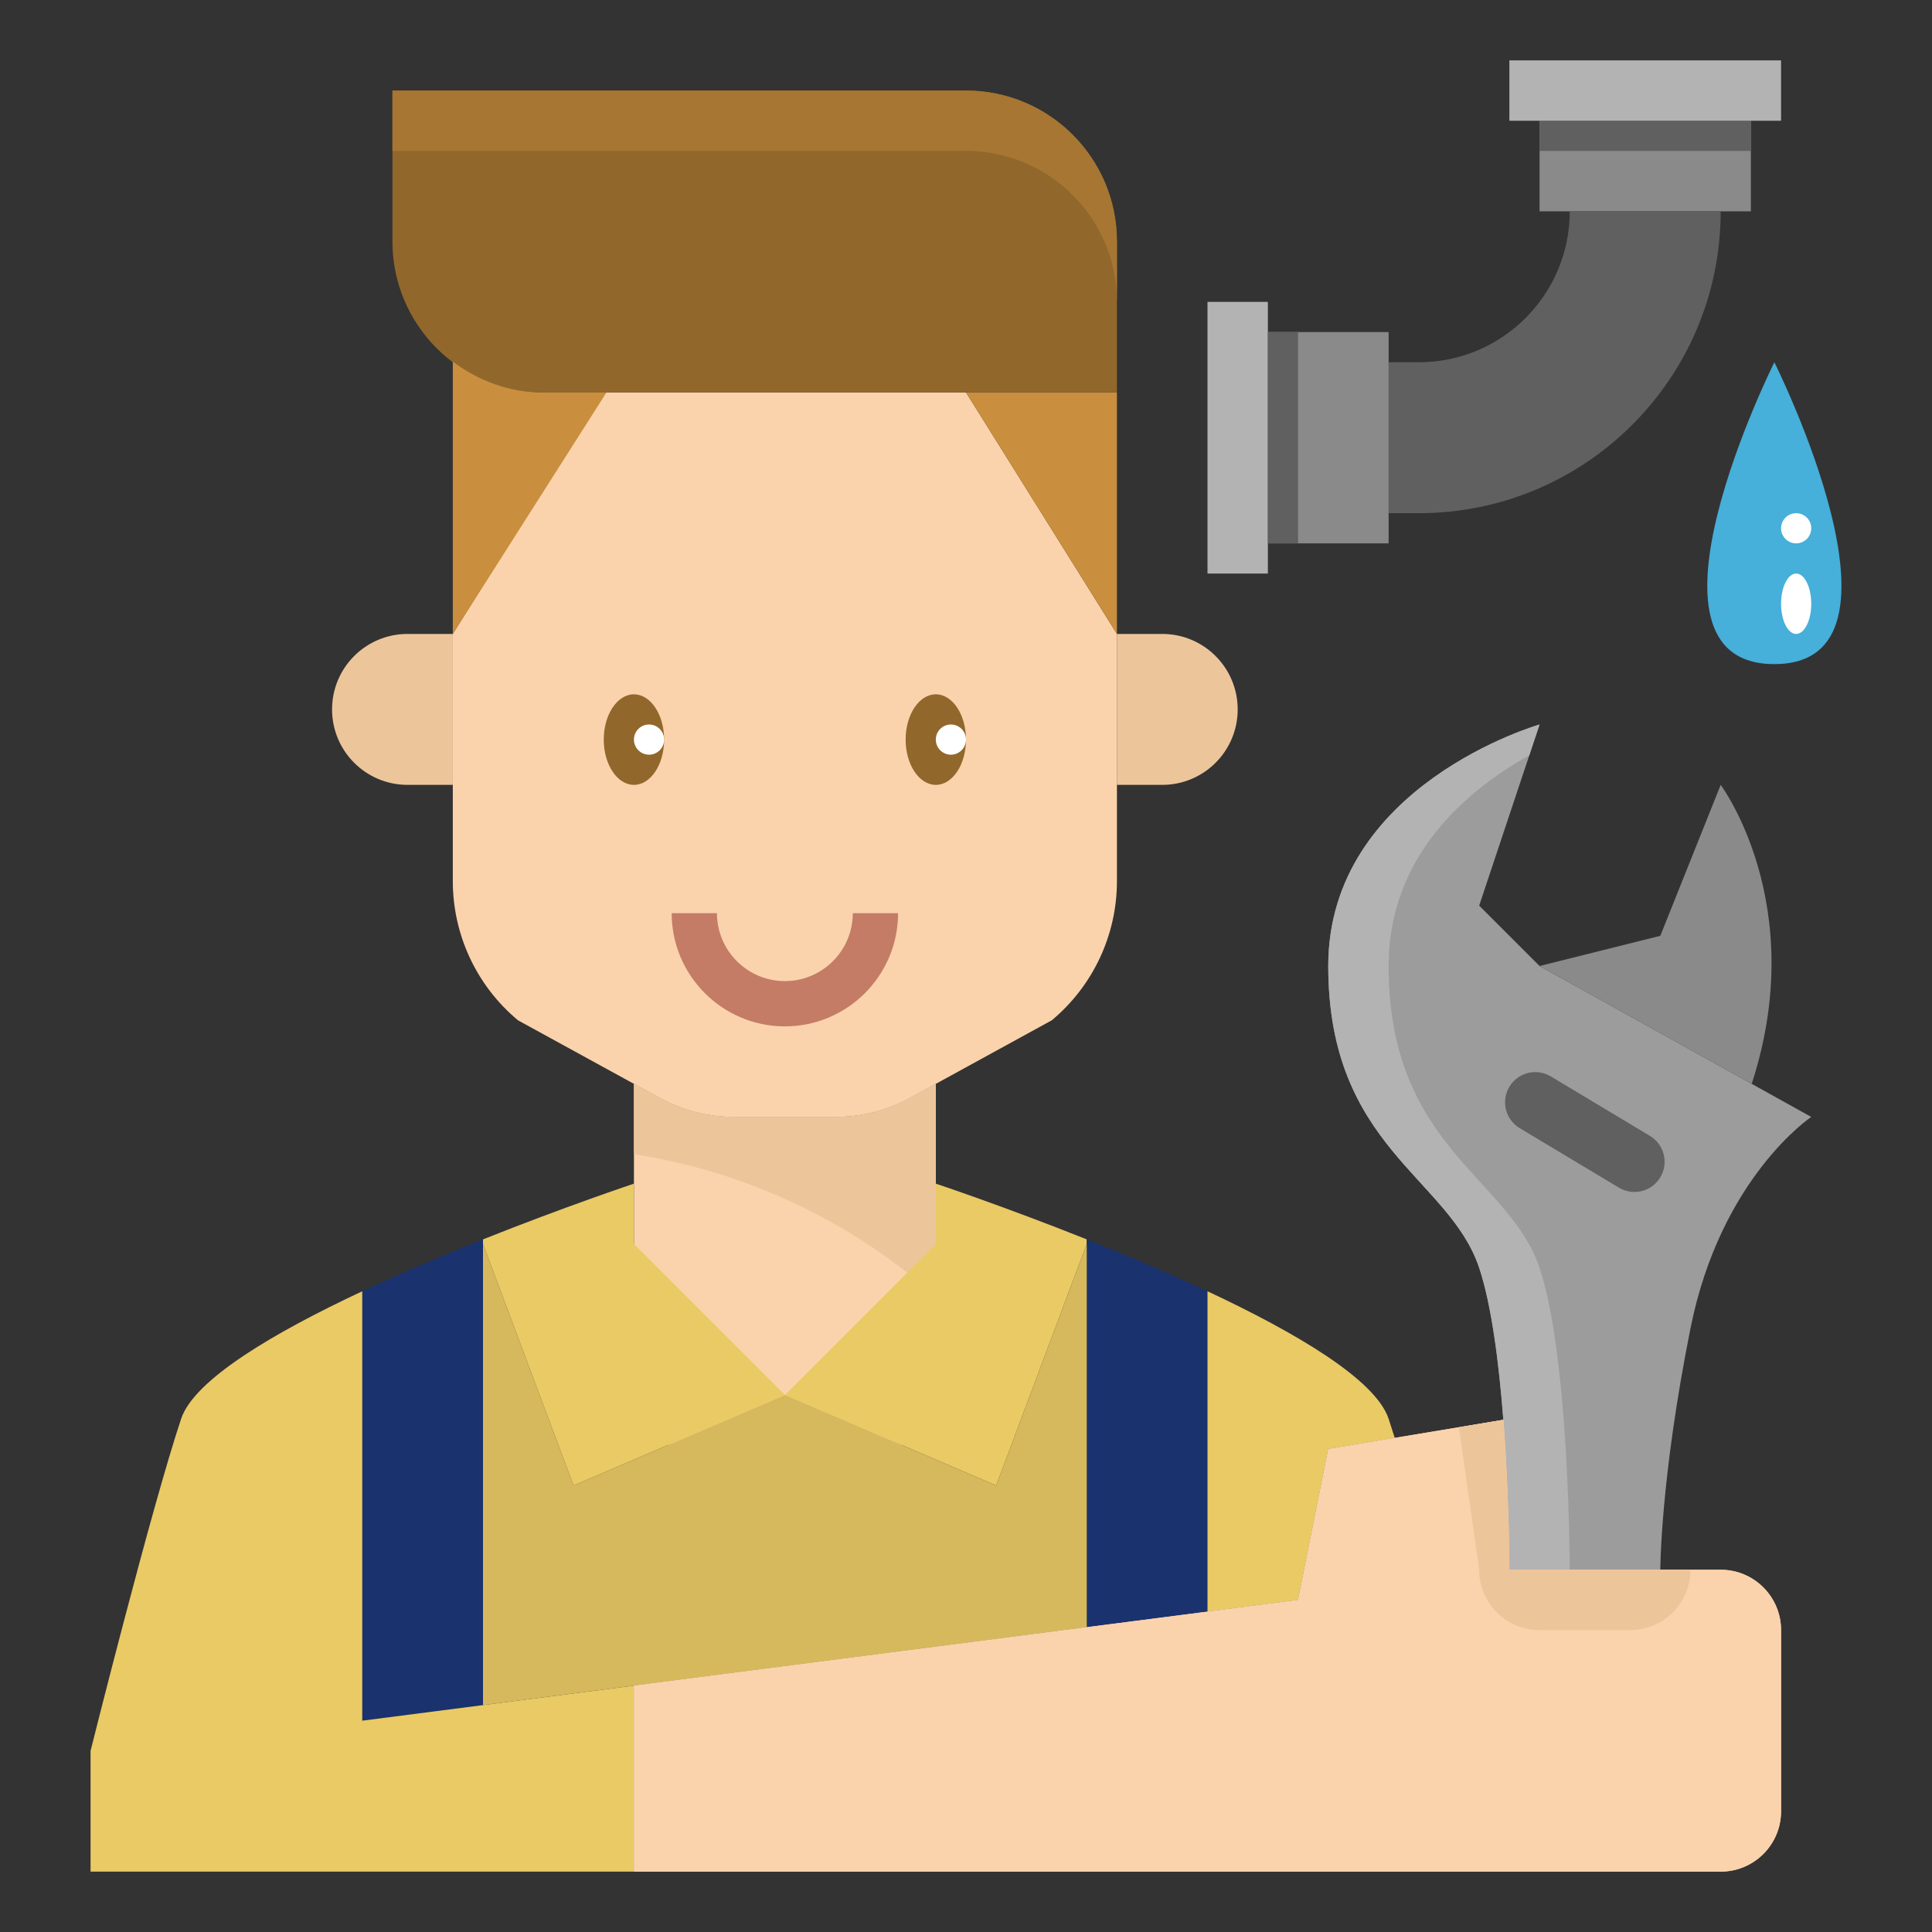
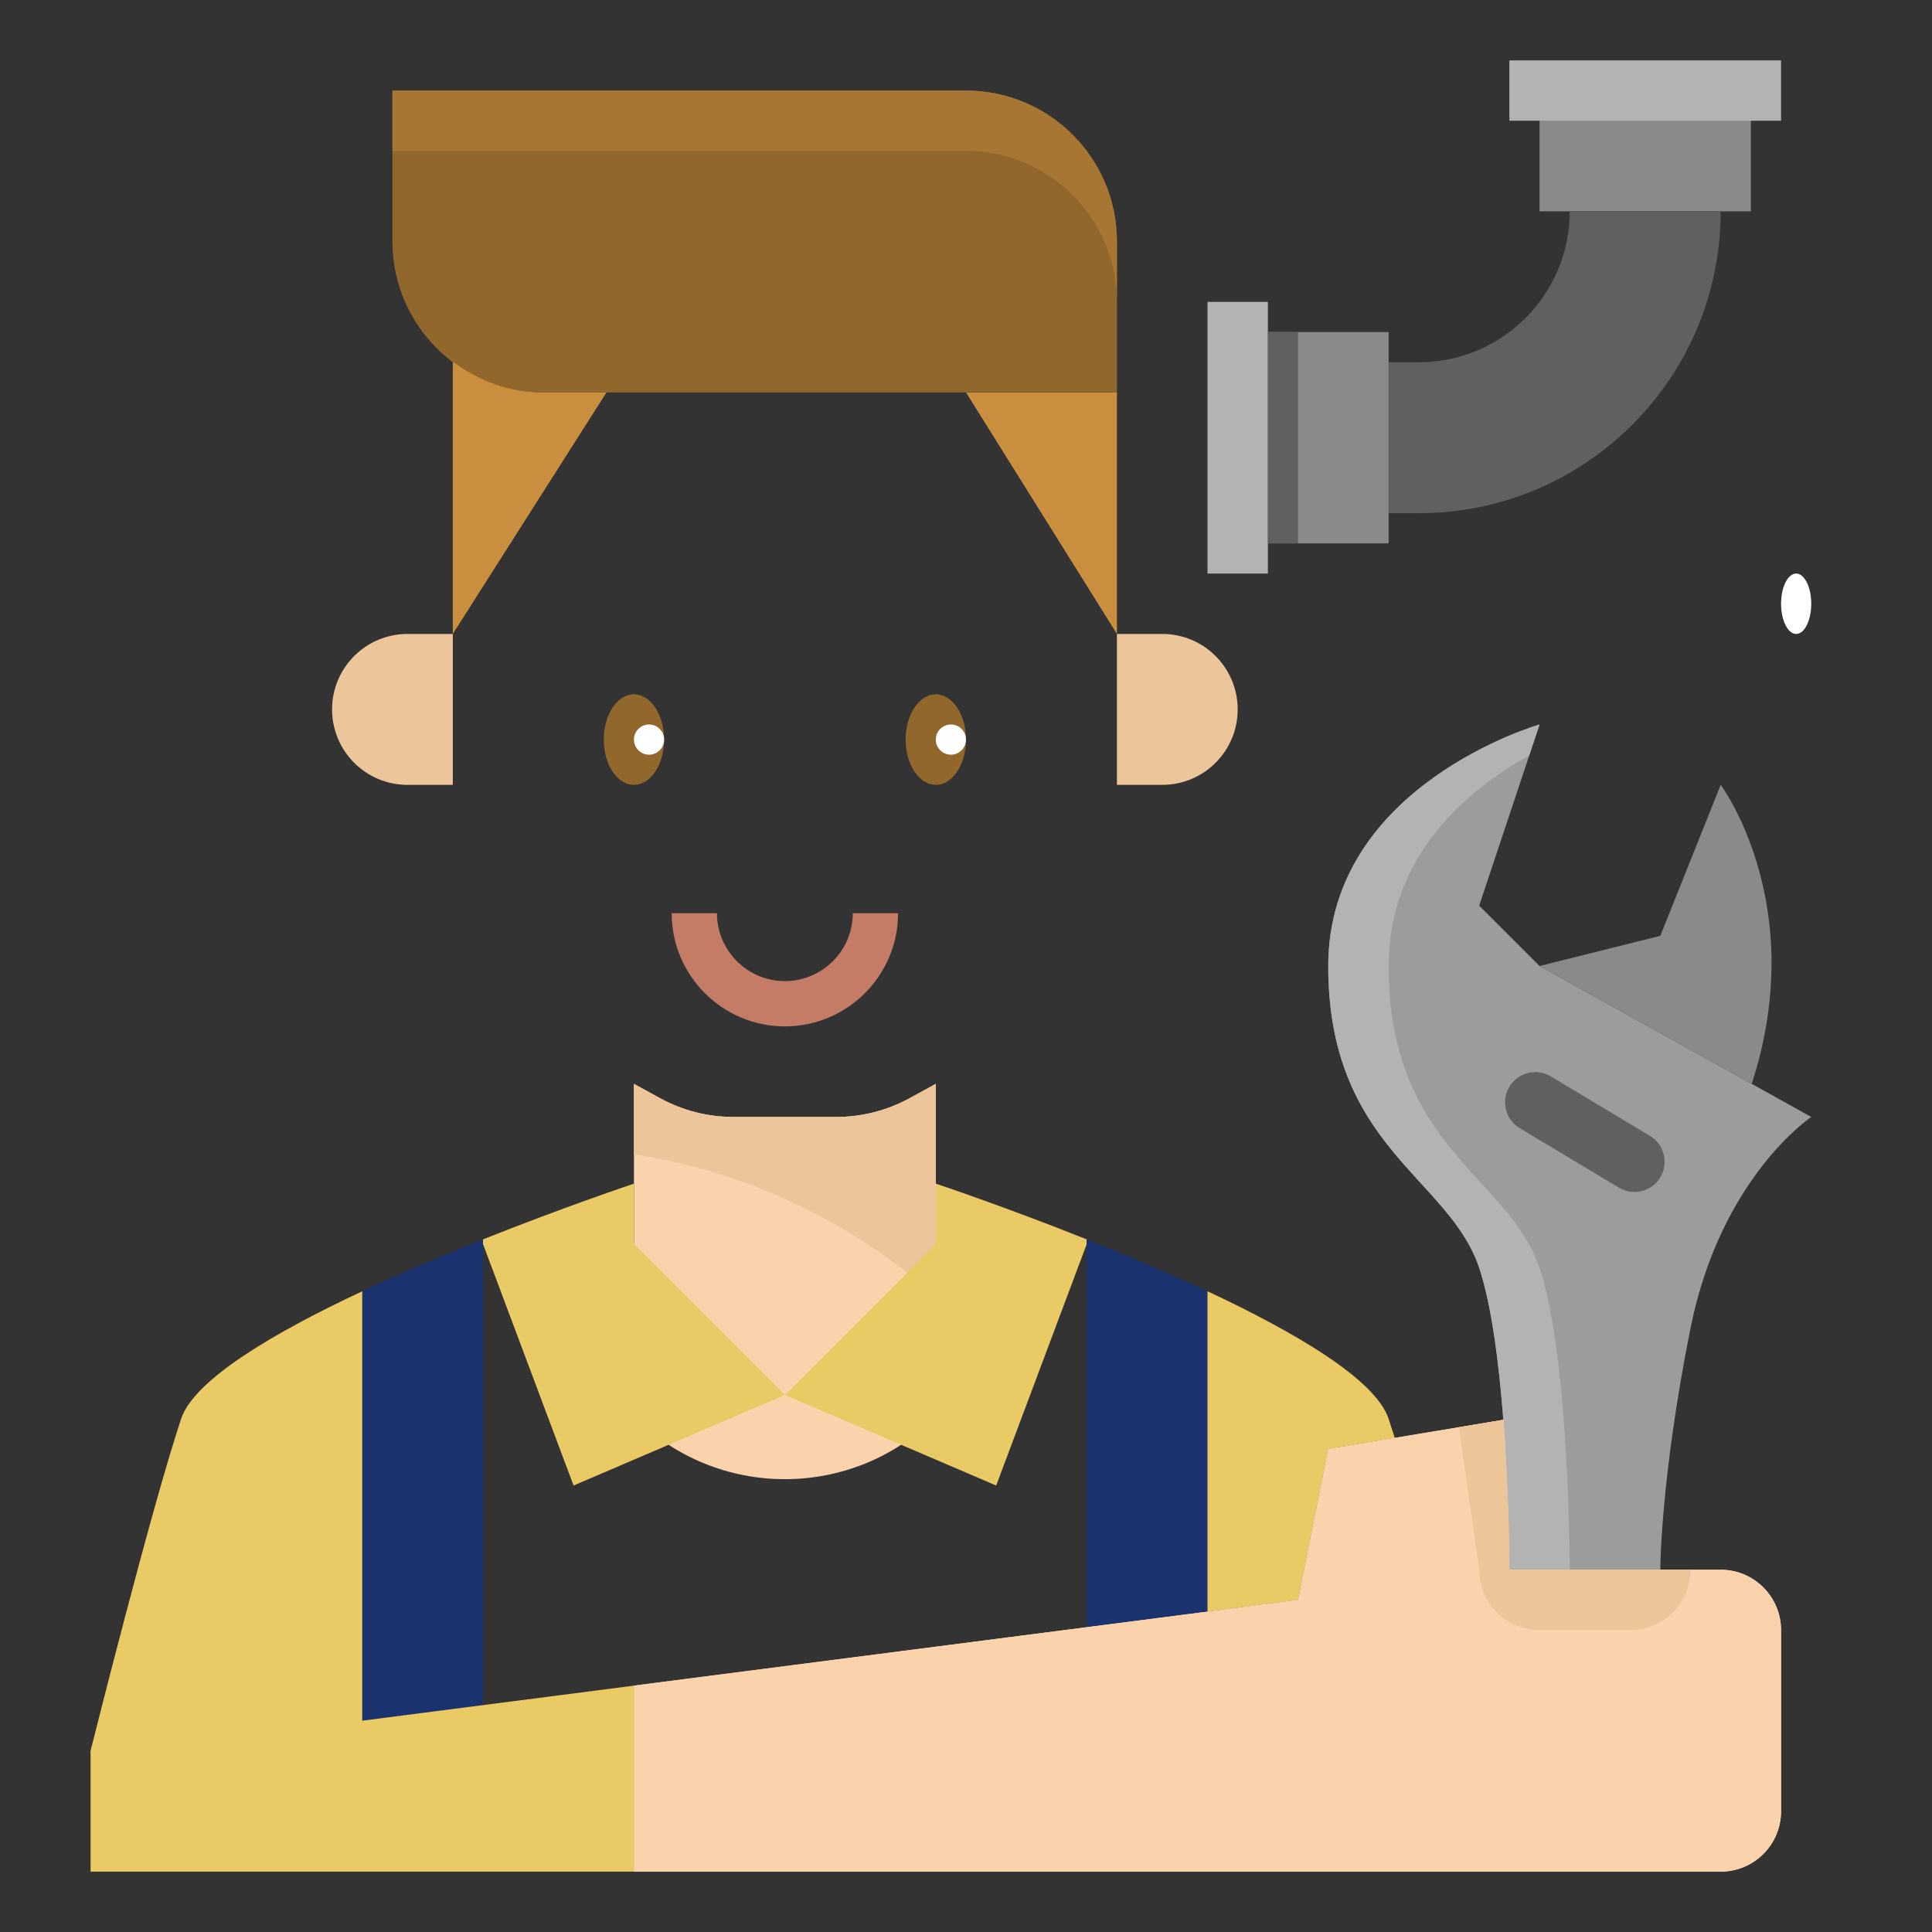
<svg xmlns="http://www.w3.org/2000/svg" id="Layer_1_1_" enable-background="new 0 0 64 64" height="512" viewBox="0 0 64 64" width="512">
  <rect x="0" y="0" width="64" height="64" fill="#333333" stroke="none" />
-   <path d="m24.298 37h3.405c.851 0 1.689-.214 2.436-.624l.861-.472 3.841-2.105c1.368-1.14 2.159-2.829 2.159-4.609v-8.19l-5-8h-12l-5 8v8.19c0 1.781.791 3.469 2.159 4.609l3.841 2.105.862.472c.747.41 1.584.624 2.436.624z" fill="#fad3ac" />
  <path d="m13.5 21c-1.381 0-2.5 1.119-2.5 2.5s1.119 2.5 2.5 2.5h1.5v-5z" fill="#edc59b" />
  <path d="m38.5 26c1.381 0 2.5-1.119 2.5-2.5s-1.119-2.5-2.5-2.5h-1.5v5z" fill="#edc59b" />
-   <path d="m37 21v-8h-5z" fill="#c98f3e" />
+   <path d="m37 21v-8h-5" fill="#c98f3e" />
  <path d="m31 46.929v-6.929-4.096l-.862.472c-.747.41-1.584.624-2.436.624h-3.405c-.851 0-1.689-.214-2.436-.624l-.861-.472v4.096 6.929c2.761 2.761 7.239 2.761 10 0z" fill="#fad3ac" />
  <path d="m37 13v-5c0-2.761-2.239-5-5-5h-19v5c0 2.761 2.239 5 5 5h2 12z" fill="#91672c" />
  <path d="m20 13h-2c-1.131 0-2.162-.39-3-1.023v9.023l5.091-8z" fill="#c98f3e" />
  <path d="m32 3h-19v2h19c2.761 0 5 2.239 5 5v-2c0-2.761-2.239-5-5-5z" fill="#a67632" />
  <path d="m30.462 42.486c.185-.151.365-.313.538-.486v-2-4.096l-.862.472c-.747.41-1.584.624-2.436.624h-3.405c-.851 0-1.689-.214-2.436-.624l-.861-.472v2.331c3.481.54 6.75 2.01 9.462 4.251z" fill="#edc59b" />
  <path d="m26 46.21 7 3 3-8v-.154c-2.755-1.098-5-1.846-5-1.846v2z" fill="#eaca65" />
  <path d="m36 53.903 4-.516v-10.612c-1.329-.622-2.719-1.208-4-1.719v.154z" fill="#1a326e" />
-   <path d="m33 49.21-7-3-7 3-3-8v15.274l20-2.581v-12.693z" fill="#d6b95c" />
  <path d="m58.028 35.904-7.028-3.904-2-2 2-6s-7 2-7 8 4 7 5 10c.416 1.249.658 3.191.8 5.033.198 2.582.2 4.967.2 4.967h5s0-3 1-8 4-7 4-7z" fill="#9c9c9c" />
  <path d="m43 53 1-5 2.203-.367c-.071-.229-.139-.441-.203-.633-.432-1.297-3.061-2.849-6-4.225v10.612z" fill="#eaca65" />
  <path d="m58 7v-4h-7v4h1 5z" fill="#8a8a8a" />
  <path d="m19 49.21 7-3-5-5v-2s-2.245.748-5 1.846v.154z" fill="#eaca65" />
  <path d="m16 56.484v-15.274-.154c-1.281.51-2.671 1.096-4 1.719v14.225z" fill="#1a326e" />
  <path d="m47 17c5.523 0 10-4.477 10-10h-5c0 2.761-2.239 5-5 5h-1v5z" fill="#606060" />
  <path d="m57 26-2 5-4 1 7.028 3.904c1.935-5.945-1.028-9.904-1.028-9.904z" fill="#8a8a8a" />
  <path d="m46 18v-1-5-1h-4v7z" fill="#8a8a8a" />
-   <path d="m58.778 22c5 0 0-10 0-10s-5 10 0 10z" fill="#46afda" />
  <path d="m51 42c-1-3-5-4-5-10 0-3.675 2.624-5.845 4.659-6.978l.341-1.022s-7 2-7 8 4 7 5 10c.416 1.249.658 3.191.8 5.033.198 2.582.2 4.967.2 4.967h2s-.002-2.385-.2-4.967c-.142-1.842-.384-3.784-.8-5.033z" fill="#b3b3b3" />
  <path d="m21 55.839-5 .645-4 .516v-14.225c-2.939 1.376-5.568 2.928-6 4.225-1 3-3 11-3 11v4h18z" fill="#eaca65" />
  <path d="m57 52h-2-5s-.002-2.385-.2-4.967l-3.597.599-2.203.368-1 5-3 .387-4 .516-15 1.935v6.162h36c1.105 0 2-.895 2-2v-6c0-1.105-.895-2-2-2z" fill="#fad3ac" />
  <ellipse cx="59.5" cy="20" fill="#fff" rx=".5" ry="1" />
-   <circle cx="59.5" cy="17.5" fill="#fff" r=".5" />
  <path d="m57 52h-2-5s-.002-2.385-.2-4.967l-3.597.599-2.203.368-1 5-3 .387-4 .516-15 1.935v6.162h36c1.105 0 2-.895 2-2v-6c0-1.105-.895-2-2-2z" fill="#fad3ac" />
  <path d="m53.628 39.343-3.285-1.971c-.474-.284-.627-.899-.343-1.372.284-.473.898-.627 1.372-.343l3.285 1.971c.474.284.627.899.343 1.372-.284.474-.898.627-1.372.343z" fill="#606060" />
  <path d="m50 2h9v2h-9z" fill="#b3b3b3" />
  <path d="m50 52s-.002-2.385-.2-4.967l-1.474.246.674 4.721c0 1.105.895 2 2 2h3c1.105 0 2-.895 2-2z" fill="#edc59b" />
  <path d="m40 10h2v9h-2z" fill="#b3b3b3" />
  <path d="m42 11h1v7h-1z" fill="#606060" />
-   <path d="m51 4h7v1h-7z" fill="#606060" />
  <ellipse cx="21" cy="24.5" fill="#91672c" rx="1" ry="1.5" />
  <ellipse cx="31" cy="24.5" fill="#91672c" rx="1" ry="1.5" />
  <path d="m26 34c-2.068 0-3.75-1.682-3.75-3.75h1.5c0 1.241 1.009 2.25 2.25 2.25s2.25-1.009 2.25-2.25h1.5c0 2.068-1.682 3.75-3.75 3.75z" fill="#c47c66" />
  <g fill="#fff">
    <circle cx="21.5" cy="24.5" r=".5" />
    <circle cx="31.5" cy="24.5" r=".5" />
  </g>
</svg>